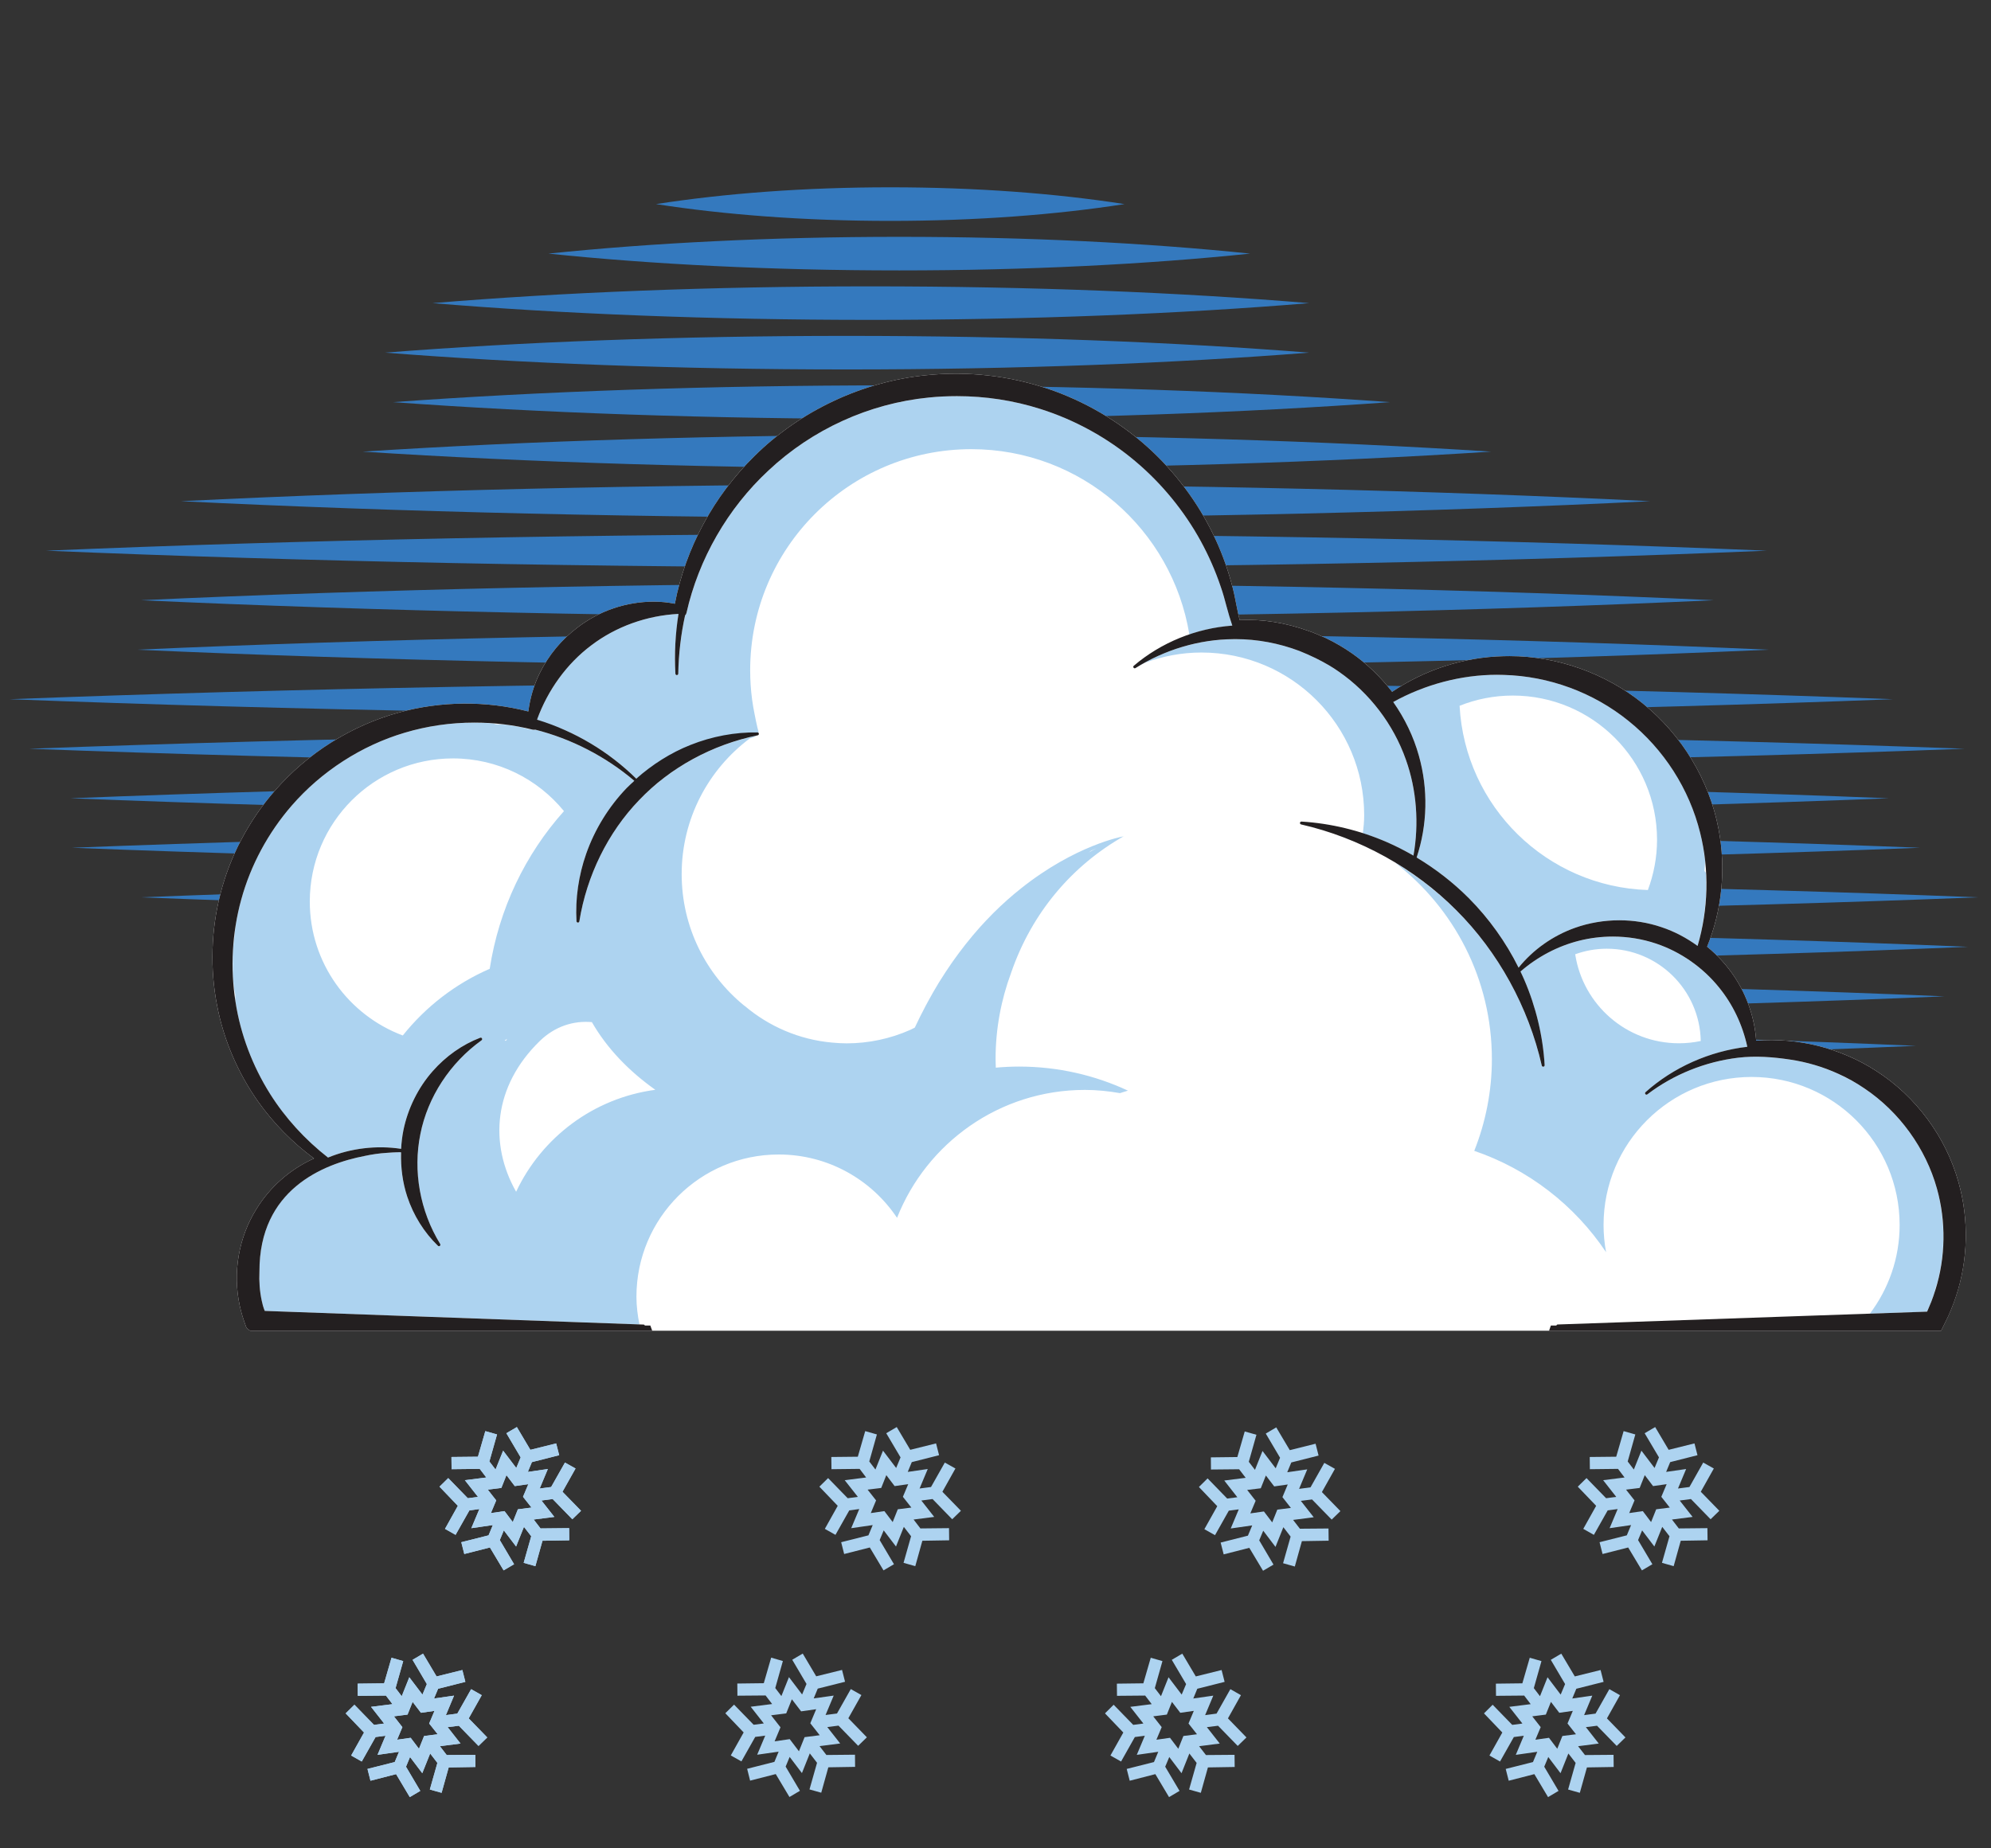
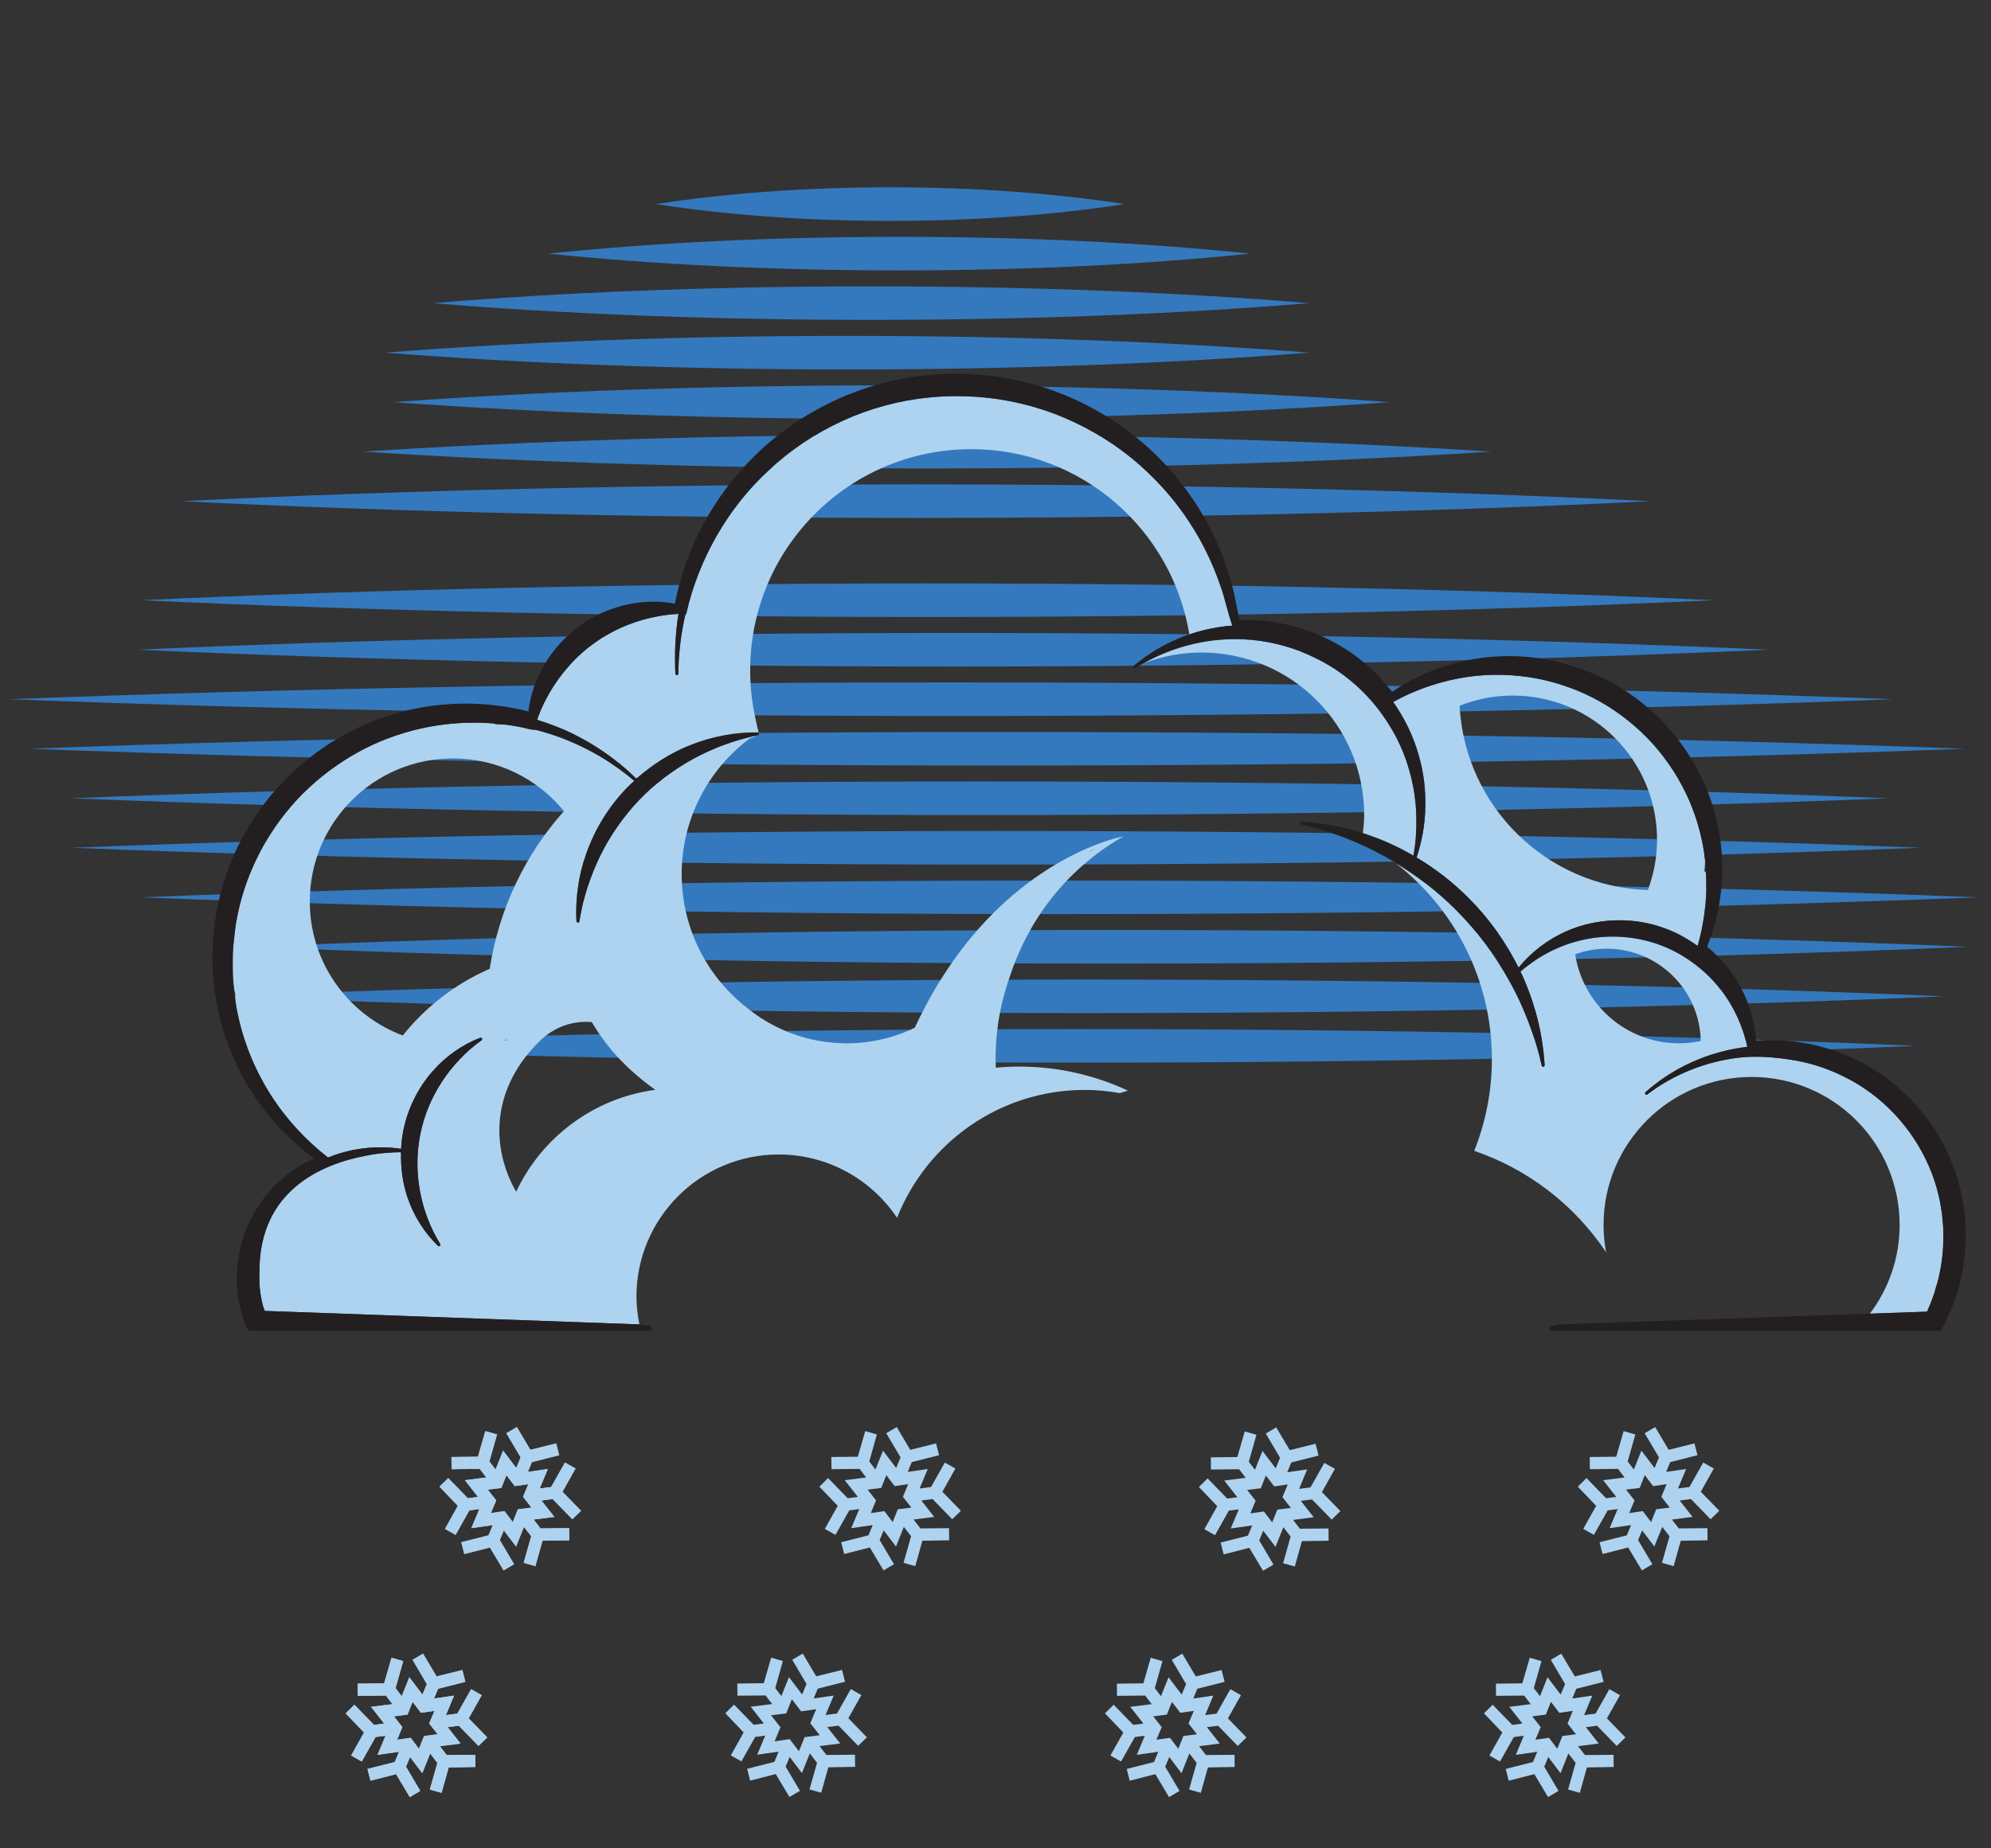
<svg xmlns="http://www.w3.org/2000/svg" version="1.1" id="Layer_1" x="0px" y="0px" width="280px" height="260px" viewBox="0 0 280 260" enable-background="new 0 0 280 260" xml:space="preserve">
  <rect x="0" y="0" width="280" height="260" fill="#333333" stroke="none" />
  <g>
    <g>
      <path fill="#3479BE" d="M33.889,147.113c34.459,1.498,74.74,2.365,117.777,2.365c43.047,0,83.324-0.867,117.779-2.365    c-34.455-1.498-74.732-2.355-117.779-2.355C108.629,144.758,68.348,145.615,33.889,147.113z" />
      <path fill="#3479BE" d="M31.41,140.152c35.408,1.496,76.793,2.356,121.021,2.356c44.228,0,85.613-0.86,121.021-2.356    c-35.405-1.504-76.791-2.361-121.021-2.361C108.203,137.791,66.819,138.648,31.41,140.152z" />
      <path fill="#3479BE" d="M35.25,133.186c35.326,1.498,76.623,2.359,120.746,2.359c44.139,0,85.434-0.861,120.762-2.359    c-35.328-1.504-76.623-2.367-120.762-2.367C111.873,130.818,70.576,131.682,35.25,133.186z" />
      <path fill="#3479BE" d="M19.793,126.223c37.797,1.494,81.967,2.359,129.178,2.359c47.209,0,91.383-0.865,129.178-2.359    c-37.795-1.502-81.969-2.363-129.178-2.363C101.76,123.859,57.59,124.721,19.793,126.223z" />
      <path fill="#3479BE" d="M10.12,119.25c38.025,1.506,82.461,2.367,129.955,2.367c47.497,0,91.935-0.861,129.954-2.367    c-38.021-1.498-82.457-2.357-129.954-2.357C92.581,116.893,48.146,117.752,10.12,119.25z" />
      <path fill="#3479BE" d="M9.909,112.291c37.402,1.492,81.135,2.359,127.86,2.359c46.728,0,90.454-0.867,127.86-2.359    c-37.406-1.498-81.132-2.365-127.86-2.365C91.044,109.926,47.312,110.793,9.909,112.291z" />
      <path fill="#3479BE" d="M4.105,105.324c39.813,1.502,86.359,2.361,136.095,2.361c49.737,0,96.282-0.859,136.093-2.361    c-39.811-1.498-86.355-2.359-136.093-2.359C90.464,102.965,43.918,103.826,4.105,105.324z" />
      <path fill="#3479BE" d="M1.339,98.357c38.748,1.498,84.036,2.359,132.432,2.359c48.405,0,93.684-0.861,132.436-2.359    c-38.752-1.498-84.031-2.365-132.436-2.365C85.375,95.992,40.087,96.859,1.339,98.357z" />
      <path fill="#3479BE" d="M19.234,91.391c33.574,1.504,72.814,2.367,114.75,2.367c41.941,0,81.178-0.863,114.737-2.367    c-33.56-1.498-72.796-2.354-114.737-2.354C92.048,89.037,52.808,89.893,19.234,91.391z" />
      <path fill="#3479BE" d="M19.833,84.432c32.354,1.496,70.178,2.357,110.596,2.357c40.42,0,78.241-0.861,110.579-2.357    c-32.338-1.506-70.158-2.363-110.579-2.363C90.011,82.068,52.187,82.926,19.833,84.432z" />
-       <path fill="#3479BE" d="M6.485,77.463c35.393,1.498,76.771,2.359,120.984,2.359c44.223,0,85.596-0.861,121-2.359    c-35.402-1.498-76.775-2.359-121-2.359C83.256,75.104,41.877,75.965,6.485,77.463z" />
      <path fill="#3479BE" d="M25.44,70.502c30.236,1.496,65.559,2.355,103.316,2.355c37.755,0,73.094-0.859,103.324-2.355    c-30.23-1.502-65.568-2.365-103.324-2.365C90.998,68.137,55.676,69,25.44,70.502z" />
      <path fill="#3479BE" d="M51.001,63.529c23.217,1.504,50.35,2.367,79.348,2.367c29.004,0,56.137-0.863,79.354-2.367    c-23.217-1.5-50.35-2.359-79.354-2.359C101.351,61.17,74.218,62.029,51.001,63.529z" />
      <path fill="#3479BE" d="M55.275,56.568c20.506,1.492,44.475,2.361,70.092,2.361c25.619,0,49.59-0.869,70.102-2.361    c-20.512-1.498-44.479-2.359-70.102-2.359C99.749,54.209,75.781,55.07,55.275,56.568z" />
      <path fill="#3479BE" d="M54.165,49.604c19.006,1.498,41.23,2.365,64.973,2.365c23.747,0,45.959-0.867,64.969-2.365    c-19.01-1.5-41.225-2.357-64.969-2.357C95.396,47.246,73.171,48.104,54.165,49.604z" />
      <path fill="#3479BE" d="M60.825,42.641c18.033,1.498,39.117,2.355,61.642,2.355c22.533,0,43.613-0.857,61.648-2.355    C166.08,41.137,145,40.28,122.467,40.28C99.943,40.279,78.859,41.137,60.825,42.641z" />
      <path fill="#3479BE" d="M77.129,35.674c14.436,1.498,31.307,2.365,49.345,2.365c18.032,0,34.905-0.867,49.34-2.365    c-14.438-1.498-31.311-2.359-49.34-2.359C108.436,33.314,91.565,34.176,77.129,35.674z" />
      <path fill="#3479BE" d="M92.262,28.709c9.641,1.502,20.899,2.363,32.937,2.363c12.039,0,23.303-0.861,32.941-2.363    c-9.641-1.504-20.904-2.361-32.941-2.361C113.161,26.348,101.903,27.205,92.262,28.709z" />
    </g>
    <path fill="#FFFFFF" d="M190.889,117.955c0.217,0.107,0.438,0.205,0.646,0.322c0.006-0.039,0.006-0.078,0.013-0.117   C191.332,118.092,191.111,118.023,190.889,117.955z" />
-     <path fill="#FFFFFF" d="M173.863,114.297c4.922,0,9.652,0.809,14.076,2.299c-4.027-1.619-8.424-2.52-13.027-2.52   c-1.941,0-3.842,0.164-5.693,0.469C170.742,114.381,172.295,114.297,173.863,114.297z" />
-     <path fill="#FFFFFF" d="M275.438,166.326c-1.777-6.4-6.01-12.121-11.604-15.695c-4.883-3.166-11-4.717-16.857-4.248   c-0.216-3.172-1.293-6.338-3.063-8.988c-1.033-1.562-2.322-2.981-3.84-4.225c2.106-5.16,2.68-11.018,1.608-16.557   c-1.281-6.826-5.173-13.271-10.668-17.672c-5.205-4.227-12.024-6.65-18.719-6.65c-0.281,0-0.562,0.006-0.834,0.012   c-5.559,0.125-11.102,1.893-15.684,5.014c-1.646-2.131-3.553-3.955-5.674-5.434c-1.101-0.77-2.297-1.473-3.674-2.141   c-0.101-0.057-0.201-0.096-0.306-0.135l-0.183-0.074c-0.452-0.209-0.912-0.408-1.383-0.59c-0.188-0.066-0.367-0.129-0.543-0.191   c-3.166-1.139-6.457-1.688-9.675-1.529c-0.153-0.607-0.295-1.281-0.452-2.068c-0.193-1.008-0.396-2.051-0.697-3.086   c-0.627-2.346-1.489-4.65-2.555-6.854c-2.216-4.605-5.41-8.865-9.244-12.32c-4.056-3.658-8.938-6.508-14.125-8.24   c-5.41-1.818-11.246-2.471-16.994-1.875c-8.973,0.883-17.781,5.029-24.17,11.373c-5.734,5.619-9.693,12.971-11.197,20.775   c-0.992-0.197-1.959-0.295-2.945-0.295c-3.869,0-7.68,1.287-10.729,3.625c-2.234,1.678-4.074,3.898-5.33,6.43   c-0.818,1.666-1.363,3.512-1.6,5.393c-5.947-1.535-12.305-1.467-18.197,0.146c-6.682,1.824-12.889,5.732-17.467,11.018   c-3.646,4.18-6.293,9.203-7.646,14.516c-1.309,5.093-1.473,10.515-0.463,15.675c0.922,4.823,2.93,9.521,5.805,13.569   c2.139,3.015,4.832,5.744,7.828,7.953c-3.336,1.494-6.186,3.992-8.092,7.097c-2.506,3.993-3.367,8.948-2.359,13.588   c0.113,0.518,0.227,0.977,0.357,1.405l0.045,0.152c0.051,0.17,0.102,0.334,0.242,0.725l0.24,0.687   c0.033,0.08,0.135,0.315,0.436,0.481l0.17,0.097H65.04h26.682h126.12h2.338h52.803l0.99-2.025l0.387-0.896   c0.224-0.543,0.479-1.188,0.693-1.855C276.779,177.281,276.916,171.566,275.438,166.326z" />
    <g>
      <path fill="#ADD3F0" d="M61.808,209.125l2.58,2.695l-1.807,3.24l1.488,0.844l1.947-3.443l1.4-0.188l-1.133,2.692l3.025-0.437    l-0.6,1.443l-3.836,0.967l0.422,1.66l3.605-0.918l1.926,3.221l1.473-0.866l-2.008-3.396l0.564-1.365l1.727,2.271l1.105-2.764    l1.02,1.317l-1.061,3.742l1.648,0.467l1-3.574l3.764-0.062l-0.018-1.711l-4.021,0.041l-0.963-1.252l2.906-0.369l-1.814-2.305    l1.576-0.209l2.766,2.844l1.225-1.193l-2.354-2.414l-0.254-0.262l1.838-3.271l-1.492-0.834l-1.943,3.438l-1.607,0.209l1.146-2.739    l-2.814,0.405l0.57-1.377l3.838-0.973l-0.424-1.66l-3.629,0.903l-1.9-3.202l-1.475,0.868l2.008,3.398l-0.617,1.49l-1.848-2.436    l-1.066,2.654l-0.865-1.134l1.076-3.801l-1.65-0.468l-1.039,3.601l-3.725,0.039l0.02,1.717l3.959-0.045l0.922,1.211l-3.012,0.38    l1.842,2.348l-1.428,0.188l-2.752-2.832L61.808,209.125z M69.786,211.055l-1.189-1.512l1.91-0.238l0.717-1.801l1.168,1.541    l1.908-0.271l-0.748,1.777l1.195,1.514l-1.914,0.242l-0.717,1.797l-1.164-1.541l-1.914,0.277L69.786,211.055z" />
      <path fill="#ADD3F0" d="M48.613,241.014l2.58,2.695l-1.809,3.234l1.492,0.844l1.945-3.443l1.398-0.182l-1.127,2.689l3.021-0.433    l-0.602,1.445l-3.832,0.967l0.422,1.66l3.602-0.927l1.926,3.229l1.479-0.871l-2.01-3.403l0.566-1.363l1.721,2.275l1.111-2.771    l1.014,1.323l-1.061,3.744l1.654,0.465l0.998-3.573l3.764-0.062l-0.021-1.711l-4.021,0.032l-0.957-1.243l2.9-0.375l-1.812-2.308    l1.574-0.196l2.766,2.84l1.229-1.195l-2.352-2.42l-0.254-0.26l1.834-3.265l-1.494-0.847l-1.943,3.438l-1.605,0.216l1.146-2.742    l-2.814,0.401l0.572-1.37l3.834-0.968l-0.422-1.666l-3.627,0.899l-1.904-3.204l-1.473,0.87l2.008,3.41l-0.617,1.479l-1.85-2.437    l-1.064,2.662l-0.867-1.133l1.076-3.803l-1.646-0.471l-1.041,3.598l-3.723,0.046l0.02,1.712l3.955-0.035l0.924,1.207l-3.014,0.379    l1.842,2.347l-1.424,0.188l-2.756-2.832L48.613,241.014z M56.589,242.949l-1.189-1.518l1.914-0.244l0.713-1.789l1.172,1.535    l1.904-0.271l-0.748,1.777l1.201,1.514l-1.914,0.242l-0.721,1.797l-1.166-1.541l-1.908,0.271L56.589,242.949z" />
      <path fill="#ADD3F0" d="M61.808,209.125l2.58,2.695l-1.807,3.24l1.488,0.844l1.947-3.443l1.4-0.188l-1.133,2.692l3.025-0.437    l-0.6,1.443l-3.836,0.967l0.422,1.66l3.605-0.918l1.926,3.221l1.473-0.866l-2.008-3.396l0.564-1.365l1.727,2.271l1.105-2.764    l1.02,1.317l-1.061,3.742l1.648,0.467l1-3.574l3.764-0.062l-0.018-1.711l-4.021,0.041l-0.963-1.252l2.906-0.369l-1.814-2.305    l1.576-0.209l2.766,2.844l1.225-1.193l-2.354-2.414l-0.254-0.262l1.838-3.271l-1.492-0.834l-1.943,3.438l-1.607,0.209l1.146-2.739    l-2.814,0.405l0.57-1.377l3.838-0.973l-0.424-1.66l-3.629,0.903l-1.9-3.202l-1.475,0.868l2.008,3.398l-0.617,1.49l-1.848-2.436    l-1.066,2.654l-0.865-1.134l1.076-3.801l-1.65-0.468l-1.039,3.601l-3.725,0.039l0.02,1.717l3.959-0.045l0.922,1.211l-3.012,0.38    l1.842,2.348l-1.428,0.188l-2.752-2.832L61.808,209.125z M69.786,211.055l-1.189-1.512l1.91-0.238l0.717-1.801l1.168,1.541    l1.908-0.271l-0.748,1.777l1.195,1.514l-1.914,0.242l-0.717,1.797l-1.164-1.541l-1.914,0.277L69.786,211.055z" />
      <path fill="#ADD3F0" d="M48.613,241.014l2.58,2.695l-1.809,3.234l1.492,0.844l1.945-3.443l1.398-0.182l-1.127,2.689l3.021-0.433    l-0.602,1.445l-3.832,0.967l0.422,1.66l3.602-0.927l1.926,3.229l1.479-0.871l-2.01-3.403l0.566-1.363l1.721,2.275l1.111-2.771    l1.014,1.323l-1.061,3.744l1.654,0.465l0.998-3.573l3.764-0.062l-0.021-1.711l-4.021,0.032l-0.957-1.243l2.9-0.375l-1.812-2.308    l1.574-0.196l2.766,2.84l1.229-1.195l-2.352-2.42l-0.254-0.26l1.834-3.265l-1.494-0.847l-1.943,3.438l-1.605,0.216l1.146-2.742    l-2.814,0.401l0.572-1.37l3.834-0.968l-0.422-1.666l-3.627,0.899l-1.904-3.204l-1.473,0.87l2.008,3.41l-0.617,1.479l-1.85-2.437    l-1.064,2.662l-0.867-1.133l1.076-3.803l-1.646-0.471l-1.041,3.598l-3.723,0.046l0.02,1.712l3.955-0.035l0.924,1.207l-3.014,0.379    l1.842,2.347l-1.424,0.188l-2.756-2.832L48.613,241.014z M56.589,242.949l-1.189-1.518l1.914-0.244l0.713-1.789l1.172,1.535    l1.904-0.271l-0.748,1.777l1.201,1.514l-1.914,0.242l-0.721,1.797l-1.166-1.541l-1.908,0.271L56.589,242.949z" />
      <path fill="#ADD3F0" d="M221.889,209.125l2.584,2.695l-1.812,3.24l1.491,0.844l1.943-3.443l1.402-0.188l-1.133,2.692l3.021-0.437    l-0.601,1.443l-3.832,0.967l0.42,1.66l3.604-0.918l1.931,3.221l1.473-0.866l-2.012-3.396l0.569-1.365l1.72,2.271l1.108-2.764    l1.021,1.317l-1.06,3.742l1.646,0.467l0.996-3.574l3.77-0.062l-0.021-1.711l-4.021,0.041l-0.964-1.252l2.902-0.369l-1.813-2.305    l1.579-0.209l2.767,2.844l1.226-1.193l-2.349-2.414l-0.258-0.262l1.834-3.271l-1.492-0.834l-1.938,3.438l-1.61,0.209l1.146-2.739    l-2.812,0.405l0.57-1.377l3.838-0.973l-0.424-1.66l-3.631,0.903l-1.896-3.202l-1.479,0.868l2.014,3.398l-0.621,1.49l-1.848-2.436    l-1.066,2.654l-0.863-1.134l1.072-3.801l-1.645-0.468l-1.041,3.601l-3.725,0.039l0.018,1.717l3.959-0.045l0.92,1.211l-3.011,0.38    l1.841,2.348l-1.425,0.188l-2.756-2.832L221.889,209.125z M229.869,211.055l-1.195-1.512l1.916-0.238l0.719-1.801l1.166,1.541    l1.91-0.271l-0.748,1.777l1.191,1.514l-1.912,0.242l-0.719,1.797l-1.164-1.541l-1.912,0.276L229.869,211.055z" />
      <path fill="#ADD3F0" d="M208.697,241.014l2.578,2.695l-1.811,3.234l1.489,0.844l1.944-3.443l1.4-0.182l-1.127,2.689l3.021-0.433    l-0.604,1.445l-3.834,0.967l0.422,1.66l3.605-0.927l1.926,3.229l1.476-0.871l-2.011-3.403l0.568-1.363l1.723,2.275l1.104-2.771    l1.021,1.323l-1.06,3.744l1.648,0.465l1-3.573l3.762-0.062l-0.019-1.711l-4.019,0.032l-0.967-1.243l2.905-0.375l-1.812-2.308    l1.572-0.196l2.766,2.84l1.229-1.195l-2.35-2.42l-0.254-0.26l1.832-3.265l-1.492-0.847l-1.941,3.438l-1.608,0.216l1.149-2.742    l-2.813,0.401l0.567-1.37l3.838-0.968l-0.426-1.666l-3.625,0.899l-1.902-3.204l-1.475,0.87l2.012,3.41l-0.623,1.479l-1.846-2.437    l-1.063,2.662l-0.866-1.133l1.075-3.803l-1.647-0.471l-1.041,3.598l-3.723,0.046l0.018,1.712l3.959-0.035l0.92,1.207l-3.01,0.379    l1.842,2.347l-1.428,0.188l-2.754-2.832L208.697,241.014z M216.672,242.949l-1.188-1.518l1.91-0.244l0.719-1.789l1.172,1.535    l1.904-0.271l-0.746,1.777l1.19,1.514l-1.911,0.242l-0.72,1.797l-1.164-1.541l-1.912,0.271L216.672,242.949z" />
      <path fill="#ADD3F0" d="M115.232,209.125l2.58,2.695l-1.812,3.24l1.494,0.844l1.943-3.443l1.404-0.188l-1.133,2.692l3.025-0.437    l-0.602,1.443l-3.834,0.967l0.42,1.66l3.607-0.918l1.926,3.221l1.473-0.866l-2.012-3.396l0.566-1.365l1.729,2.271l1.104-2.764    l1.018,1.317l-1.059,3.742l1.65,0.467l0.996-3.574l3.768-0.062l-0.02-1.711l-4.021,0.041l-0.961-1.252l2.9-0.369l-1.809-2.305    l1.576-0.209l2.764,2.844l1.225-1.193l-2.352-2.414l-0.252-0.262l1.832-3.271l-1.492-0.834l-1.941,3.438l-1.607,0.209l1.148-2.739    l-2.812,0.405l0.566-1.377l3.838-0.973l-0.424-1.66l-3.629,0.903l-1.9-3.202l-1.477,0.868l2.012,3.398l-0.617,1.49l-1.85-2.436    l-1.064,2.654l-0.867-1.134l1.072-3.801l-1.643-0.468l-1.041,3.601l-3.725,0.039l0.02,1.717l3.959-0.045l0.918,1.211l-3.014,0.38    l1.848,2.348l-1.428,0.188l-2.756-2.832L115.232,209.125z M123.206,211.055l-1.193-1.512l1.916-0.238l0.717-1.801l1.168,1.541    l1.91-0.271l-0.748,1.777l1.195,1.514l-1.914,0.242l-0.715,1.797l-1.17-1.541l-1.91,0.277L123.206,211.055z" />
      <path fill="#ADD3F0" d="M102.005,240.996l2.578,2.701l-1.811,3.234l1.496,0.838l1.941-3.443l1.406-0.182l-1.131,2.688l3.02-0.435    l-0.598,1.439l-3.834,0.975l0.418,1.664l3.605-0.922l1.928,3.225l1.473-0.872l-2.01-3.404l0.566-1.362l1.725,2.274l1.107-2.771    l1.018,1.325l-1.061,3.744l1.652,0.463l0.996-3.573l3.764-0.062l-0.014-1.711l-4.021,0.039l-0.963-1.246l2.902-0.373l-1.814-2.308    l1.576-0.202l2.764,2.838l1.227-1.195l-2.348-2.418l-0.258-0.262l1.836-3.263l-1.49-0.844l-1.943,3.438l-1.607,0.209l1.145-2.729    l-2.812,0.396l0.568-1.377l3.84-0.963l-0.424-1.666l-3.631,0.898l-1.896-3.199l-1.477,0.871l2.008,3.403l-0.619,1.479l-1.85-2.438    l-1.064,2.662l-0.861-1.127l1.07-3.801l-1.646-0.477l-1.039,3.596l-3.723,0.047l0.016,1.711l3.959-0.033l0.922,1.205l-3.014,0.381    l1.844,2.352l-1.428,0.183l-2.756-2.832L102.005,240.996z M109.763,242.973l-1.322-1.688l2.127-0.268l0.793-1.986l1.303,1.699    l2.117-0.301l-0.826,1.977l1.324,1.682l-2.127,0.271l-0.795,1.988l-1.297-1.709l-2.125,0.311L109.763,242.973z" />
      <path fill="#ADD3F0" d="M168.607,209.17l2.58,2.701l-1.812,3.234l1.496,0.844l1.943-3.449l1.397-0.182l-1.129,2.688l3.021-0.432    l-0.604,1.442l-3.834,0.971l0.425,1.662l3.604-0.922l1.933,3.226l1.47-0.867l-2.009-3.41l0.565-1.356l1.724,2.277l1.108-2.771    l1.019,1.322l-1.062,3.744l1.651,0.465l0.996-3.572l3.763-0.062l-0.02-1.716l-4.021,0.033l-0.957-1.24l2.899-0.373l-1.812-2.307    l1.576-0.197l2.762,2.832l1.229-1.194l-2.35-2.414l-0.256-0.261l1.836-3.268l-1.496-0.839l-1.939,3.438l-1.609,0.217l1.148-2.742    l-2.812,0.401l0.57-1.375l3.836-0.969l-0.422-1.666l-3.629,0.905l-1.902-3.204l-1.473,0.87l2.01,3.404l-0.615,1.482l-1.854-2.438    l-1.062,2.655l-0.867-1.133l1.076-3.801l-1.646-0.466l-1.041,3.599l-3.724,0.045l0.015,1.711l3.959-0.039l0.924,1.205    l-3.014,0.382l1.84,2.35l-1.424,0.188l-2.757-2.839L168.607,209.17z M176.586,211.107l-1.193-1.521l1.914-0.234l0.717-1.797    l1.172,1.533l1.904-0.271l-0.748,1.779l1.191,1.52l-1.91,0.24l-0.717,1.791l-1.168-1.535l-1.91,0.271L176.586,211.107z" />
      <path fill="#ADD3F0" d="M155.398,241.014l2.578,2.695l-1.812,3.234l1.496,0.844l1.938-3.443l1.401-0.182l-1.129,2.689l3.021-0.433    l-0.604,1.445l-3.834,0.967l0.423,1.66l3.604-0.927l1.926,3.229l1.476-0.871l-2.015-3.403l0.572-1.363l1.723,2.275l1.104-2.771    l1.021,1.323l-1.061,3.744l1.65,0.465l0.998-3.573l3.764-0.062l-0.019-1.711l-4.021,0.032l-0.963-1.243l2.904-0.375l-1.812-2.308    l1.574-0.196l2.764,2.84l1.228-1.195l-2.348-2.42l-0.255-0.26l1.828-3.265l-1.487-0.847l-1.941,3.438l-1.608,0.216l1.147-2.742    l-2.812,0.401l0.565-1.37l3.841-0.968l-0.425-1.666l-3.629,0.899l-1.899-3.204l-1.478,0.87l2.015,3.41l-0.623,1.479l-1.849-2.437    l-1.062,2.662l-0.867-1.133l1.074-3.803l-1.646-0.471l-1.041,3.598l-3.724,0.046l0.019,1.712l3.959-0.035l0.924,1.207    l-3.014,0.379l1.842,2.347l-1.428,0.188l-2.755-2.832L155.398,241.014z M163.373,242.949l-1.191-1.518l1.916-0.244l0.715-1.789    l1.172,1.535l1.904-0.271l-0.746,1.777l1.193,1.514l-1.912,0.242l-0.717,1.797l-1.166-1.541l-1.912,0.271L163.373,242.949z" />
      <path fill="#ADD3F0" d="M239.9,122.77c-0.062-0.084-0.125-0.176-0.203-0.248c0.053-0.488,0.078-0.969,0.102-1.451    c-0.029-0.277-0.08-0.543-0.119-0.814c-0.051-0.387-0.096-0.777-0.164-1.156c-0.117-0.652-0.256-1.297-0.416-1.938    c-1.521-6.168-5.102-11.758-10.082-15.758c-4.938-3.998-11.172-6.297-17.547-6.467c-0.326-0.012-0.645-0.018-0.967-0.018    c-5.006,0-10.129,1.365-14.568,3.828c1.617,2.311,2.857,4.871,3.603,7.545c1.334,4.701,1.209,9.766-0.312,14.33    c2.646,1.586,5.123,3.506,7.311,5.693c2.854,2.865,5.256,6.225,7.029,9.803c2.037-2.531,4.826-4.508,7.965-5.617    c1.935-0.686,4.078-1.049,6.193-1.049c2.039,0,4.039,0.322,5.94,0.969c1.801,0.596,3.519,1.506,5.069,2.639    c0.231-0.772,0.418-1.565,0.586-2.358c0.027-0.144,0.054-0.277,0.076-0.414C239.873,127.816,240.037,125.285,239.9,122.77z     M231.744,125.199c-14.244-0.465-25.717-11.752-26.479-25.918c2.312-0.924,4.834-1.439,7.477-1.439    c11.209,0,20.293,9.08,20.293,20.289C233.035,120.617,232.566,122.996,231.744,125.199z" />
      <path fill="#ADD3F0" d="M32.98,139.529c-0.014-0.125-0.021-0.248-0.039-0.373c0-0.012-0.002-0.018-0.002-0.029    C32.952,139.264,32.964,139.395,32.98,139.529z" />
      <path fill="#ADD3F0" d="M191.848,114.67c0,0.867-0.08,1.705-0.183,2.543l0,0c1.151,0.369,2.28,0.771,3.382,1.252    c1.264,0.549,2.51,1.189,3.727,1.893c0.807-4.504,0.447-9.256-1.059-13.486c-1.75-4.973-5.099-9.369-9.433-12.387    c-0.44-0.312-0.899-0.607-1.367-0.885c-0.623-0.357-1.246-0.707-1.883-1.014c-0.75-0.367-1.522-0.703-2.306-1.02    c-2.854-1.076-5.908-1.66-8.975-1.66l-0.346,0.006c-4.746,0.029-9.617,1.479-13.723,4.066c0.422-0.271,0.871-0.498,1.312-0.74    c2.484-0.924,5.16-1.451,7.965-1.451C181.604,91.787,191.848,102.021,191.848,114.67z" />
      <path fill="#ADD3F0" d="M170.107,88.475c0.105-0.023,0.213-0.041,0.324-0.062c0.945-0.188,1.899-0.334,2.873-0.408    c-0.301-0.873-0.562-1.762-0.797-2.645c-0.25-0.941-0.509-1.916-0.838-2.844c-0.74-2.209-1.688-4.355-2.812-6.412    c-2.319-4.23-5.498-8.111-9.207-11.227c-3.889-3.279-8.496-5.816-13.321-7.34c-3.777-1.201-7.731-1.807-11.743-1.807    c-1.33,0-2.672,0.062-3.99,0.197c-8.367,0.834-16.365,4.475-22.525,10.264c-5.723,5.312-9.818,12.434-11.529,20.039    c-0.031,0.137-0.096,0.25-0.191,0.328c-0.59,2.674-0.912,5.434-0.961,8.209c0,0.107-0.088,0.197-0.195,0.203    c-0.113,0-0.201-0.086-0.207-0.193c-0.158-2.82-0.008-5.652,0.432-8.416c-4.455,0.227-8.795,1.779-12.275,4.43    c-3.43,2.576-6.1,6.27-7.609,10.428c0.029,0.021,0.068,0.027,0.09,0.051c0.709,0.639,2.637,0.918,3.559,1.314    c1.246,0.543,2.457,1.16,3.631,1.846c2.4,1.404,4.66,3.104,6.629,5.074c1.559-0.701,2.846-2.248,4.467-3.059    c4.01-2.01,8.02-3.42,12.668-3.398c0.035-0.021,0.07-0.039,0.109-0.066c-0.215-0.676-0.566-2.492-0.58-2.578    c-0.133-0.656-0.246-1.326-0.338-1.994c-0.182-1.371-0.271-2.74-0.271-4.123c0-17.18,13.922-31.102,31.102-31.102    c15.458,0,28.248,11.295,30.662,26.072C168.188,88.938,169.139,88.678,170.107,88.475z" />
      <path fill="#ADD3F0" d="M143.309,150.031c-1.103,0-2.187,0.057-3.267,0.152c-0.012-0.402-0.031-0.812-0.031-1.211    c0-4.263,0.779-8.322,2.173-12.097c2.933-8.559,8.664-15.174,15.905-19.275c-0.226,0.086-0.433,0.193-0.651,0.283l0.485-0.221    c0,0-6.702,1.195-14.429,7.381c-1.23,0.98-2.485,2.09-3.745,3.342c-0.057,0.062-0.113,0.119-0.174,0.176    c-0.617,0.623-1.23,1.268-1.846,1.958c-0.006,0.006-0.012,0.014-0.018,0.02c-0.58,0.648-1.16,1.35-1.738,2.07    c-0.086,0.106-0.176,0.219-0.26,0.324c-0.57,0.727-1.131,1.479-1.689,2.268c-0.092,0.135-0.18,0.271-0.277,0.4    c-0.506,0.729-1.002,1.487-1.494,2.274c-0.074,0.119-0.148,0.231-0.225,0.353c-0.523,0.86-1.039,1.756-1.543,2.688    c-0.113,0.209-0.227,0.418-0.34,0.635c-0.51,0.969-1.012,1.959-1.496,3.003c-0.221,0.104-0.43,0.222-0.65,0.321    c-2.811,1.246-5.863,1.889-8.936,1.889c-0.674,0-1.346-0.041-2.02-0.104c-0.002,0-0.002,0-0.008,0    c-4.662-0.418-8.906-2.287-12.289-5.148c-0.033-0.021-0.064-0.045-0.096-0.062c-5.363-4.377-8.785-11.033-8.785-18.492    c0-7.816,3.771-14.738,9.58-19.088c0.451-0.119,0.816-0.256,0.932-0.396c-0.039,0.012-0.072,0.021-0.115,0.033    c-2.336,0.504-4.607,1.258-6.76,2.244c-0.006,0-0.012,0.006-0.023,0.01c-0.717,0.324-1.422,0.688-2.111,1.062    c-0.068,0.033-0.125,0.072-0.193,0.119c-0.625,0.346-1.248,0.713-1.852,1.104c-0.156,0.102-0.299,0.215-0.453,0.322    c-0.502,0.336-1.004,0.68-1.479,1.043c-0.277,0.215-0.533,0.441-0.793,0.656c-0.346,0.283-0.699,0.557-1.031,0.85    c-0.584,0.521-1.15,1.072-1.686,1.639c-4.387,4.553-7.371,10.613-8.408,17.059c-0.018,0.098-0.102,0.17-0.201,0.17    c-0.109-0.006-0.195-0.09-0.201-0.191c-0.182-3.15,0.289-6.436,1.365-9.494c1.203-3.426,3.166-6.615,5.682-9.232    c0.346-0.361,0.725-0.686,1.088-1.029c-3.02-2.561-6.486-4.6-10.174-6.004c-1.229-0.471-2.482-0.867-3.754-1.189    c-0.129,0.027-0.264,0.021-0.393-0.006c-0.441-0.006-0.945-0.182-1.4-0.301c-0.004,0-0.016-0.006-0.018-0.006    c-0.738-0.146-1.486-0.277-2.229-0.373c-0.006,0-0.012,0-0.014,0c-0.443-0.051-0.865-0.051-1.307-0.057    c-0.197,0-0.379-0.062-0.555-0.137c-0.883-0.068-1.764-0.113-2.656-0.113c-3.34,0-6.633,0.477-9.797,1.422    c-6.062,1.795-11.705,5.438-15.881,10.246c-3.322,3.824-5.781,8.395-7.104,13.221c-0.316,1.148-0.568,2.322-0.768,3.512    c-0.096,0.6-0.135,1.217-0.201,1.828c-0.062,0.578-0.152,1.156-0.189,1.734c-0.045,0.812-0.025,1.631-0.018,2.451    c0.006,0.381-0.016,0.766-0.002,1.147c0.031,0.646,0.125,1.291,0.189,1.943c0.051,0.247,0.102,0.497,0.158,0.747    c-0.012,0.246-0.002,0.511,0,0.765c0.012,0.104,0.012,0.199,0.029,0.295c0.695,4.511,2.379,8.976,4.859,12.914    c2.146,3.41,4.961,6.472,8.145,8.955c3.215-1.317,6.863-1.75,10.281-1.228c0.047-0.862,0.146-1.729,0.316-2.588    c0.617-3.062,2.078-6.022,4.123-8.338c1.848-2.104,4.158-3.738,6.688-4.707c0.096-0.033,0.201,0.006,0.248,0.101    c0.049,0.084,0.025,0.194-0.059,0.26c-4.436,3.187-7.572,7.983-8.604,13.17c-1.07,5.224-0.057,10.869,2.781,15.483    c0.051,0.093,0.037,0.203-0.047,0.269c-0.039,0.033-0.082,0.045-0.123,0.045c-0.055,0-0.104-0.018-0.145-0.057    c-1.955-1.89-3.449-4.289-4.324-6.937c-0.652-1.986-0.918-4.078-0.861-6.162c-0.02,0-0.041,0-0.057,0l0.057-0.065    c0,0-0.787-0.015-2.033,0.092c-1.037,0.062-2.062,0.215-3.07,0.433c-5.916,1.139-14.846,4.764-14.814,16.25    c-0.064,1.389,0.033,2.778,0.326,4.135c0.037,0.176,0.09,0.402,0.158,0.656c0.074,0.276,0.166,0.524,0.264,0.76l52.695,1.896    c-0.256-1.271-0.422-2.562-0.422-3.896c0-11.045,8.957-20.004,20.008-20.004c6.941,0,13.051,3.539,16.641,8.908    c4.164-10.529,14.412-17.994,26.424-17.994c1.687,0,3.323,0.176,4.93,0.453c0.369-0.134,0.75-0.229,1.121-0.349    C153.971,151.248,148.789,150.031,143.309,150.031z M153.473,119.654l0.76-0.34c-0.396,0.193-0.775,0.408-1.164,0.617    L153.473,119.654z M56.646,145.658c-7.633-2.859-13.08-10.207-13.08-18.838c0-11.119,9.018-20.137,20.137-20.137    c6.299,0,11.918,2.889,15.609,7.414c-5.443,6.084-9.141,13.736-10.443,22.182C64.062,138.369,59.876,141.613,56.646,145.658z     M71.146,146.406c-0.062-0.018-0.125-0.023-0.182-0.035c0.119-0.084,0.242-0.164,0.361-0.242    C71.263,146.219,71.197,146.314,71.146,146.406z M72.583,167.641c-3.795-6.707-3.23-14.822,3.324-21.201    c2.139-2.078,4.748-2.889,7.33-2.662c2.189,3.798,5.275,6.931,8.922,9.521C83.468,154.461,76.181,160,72.583,167.641z" />
      <path fill="#ADD3F0" d="M207.242,161.857c7.668,2.594,14.203,7.67,18.625,14.285c-0.229-1.24-0.354-2.521-0.354-3.83    c0-11.498,9.317-20.82,20.822-20.82c11.495,0,20.816,9.322,20.816,20.82c0,4.688-1.564,8.996-4.188,12.479    c0.898-0.033,1.795-0.068,2.695-0.096c0.561-0.021,1.121-0.039,1.684-0.057l0.658-0.023c0.318-0.016,0.705-0.062,1.072-0.039    l1.928-0.068l0.578-1.371c0.166-0.43,0.348-0.934,0.516-1.455c0-0.012,0-0.018,0-0.018c0.062-0.396,0.217-0.793,0.344-1.189    c0.049-0.176,0.101-0.35,0.146-0.52c0.079-0.33,0.145-0.664,0.209-0.986c0.059-0.266,0.112-0.533,0.159-0.805    c0.06-0.34,0.099-0.686,0.144-1.02c0.031-0.277,0.072-0.543,0.096-0.814c0.035-0.352,0.049-0.703,0.066-1.049    c0.014-0.266,0.035-0.527,0.039-0.787c0.008-0.369-0.004-0.736-0.011-1.1c-0.011-0.248-0.006-0.504-0.021-0.752    c-0.019-0.369-0.058-0.736-0.095-1.105c-0.021-0.244-0.034-0.492-0.062-0.736c-0.055-0.396-0.125-0.787-0.191-1.178    c-0.039-0.215-0.062-0.436-0.107-0.646c-0.121-0.6-0.266-1.205-0.43-1.795c-1.576-5.658-5.285-10.785-10.188-14.067    c-0.663-0.453-1.354-0.865-2.062-1.246c-0.176-0.099-0.355-0.183-0.533-0.271c-0.541-0.283-1.09-0.543-1.647-0.781    c-0.179-0.073-0.354-0.146-0.535-0.221c-0.709-0.283-1.429-0.545-2.157-0.768c-1.15-0.334-2.324-0.602-3.511-0.773    c-2.413-0.361-4.896-0.557-7.332-0.262c-1.135,0.137-2.263,0.354-3.368,0.641c-1.127,0.289-2.238,0.65-3.314,1.082    c-2.161,0.873-4.213,2.021-6.064,3.435c-0.084,0.067-0.209,0.051-0.275-0.029c-0.069-0.084-0.062-0.209,0.021-0.282    c3.912-3.5,8.983-5.755,14.31-6.384c-0.67-3.082-2.026-5.946-3.966-8.332c-2.286-2.838-5.438-5.034-8.868-6.187    c-1.942-0.649-3.994-0.983-6.084-0.983c-1.601,0-3.19,0.197-4.729,0.582c-3.016,0.761-5.854,2.256-8.252,4.334    c0.18,0.386,0.363,0.771,0.529,1.16c1.645,3.789,2.636,7.94,2.867,12.021c0.004,0.104-0.074,0.198-0.176,0.209    c-0.007,0-0.007-0.004-0.007-0.004c-0.013,0-0.013,0.01-0.021,0.01c-0.1,0-0.182-0.064-0.199-0.164    c-1.862-8.226-6.131-15.982-12.018-21.853c-0.68-0.686-1.389-1.342-2.111-1.971c-0.393-0.352-0.807-0.68-1.213-1.008    c-0.312-0.256-0.617-0.51-0.936-0.76c-0.574-0.436-1.156-0.861-1.754-1.273c-0.135-0.092-0.271-0.193-0.412-0.283    c-0.709-0.482-1.428-0.947-2.162-1.389h-0.006c8.268,6.377,13.602,16.362,13.602,27.612c0,4.562-0.891,8.92-2.479,12.914    C207.305,161.875,207.27,161.869,207.242,161.857z M225.955,133.453c7.223,0,13.09,5.787,13.227,12.98    c-0.99,0.211-2.018,0.321-3.07,0.321c-7.396,0-13.502-5.432-14.588-12.521C222.912,133.736,224.398,133.453,225.955,133.453z" />
    </g>
    <path fill="#231F20" d="M275.438,166.326c-1.777-6.4-6.01-12.121-11.604-15.695c-4.883-3.166-11-4.717-16.857-4.248   c-0.216-3.172-1.293-6.338-3.063-8.988c-1.033-1.562-2.322-2.981-3.84-4.225c2.106-5.16,2.68-11.018,1.608-16.557   c-1.281-6.826-5.173-13.271-10.668-17.672c-5.205-4.227-12.024-6.65-18.719-6.65c-0.281,0-0.562,0.006-0.834,0.012   c-5.559,0.125-11.102,1.893-15.684,5.014c-1.646-2.131-3.553-3.955-5.674-5.434c-1.101-0.77-2.297-1.473-3.674-2.141   c-0.101-0.057-0.201-0.096-0.306-0.135l-0.183-0.074c-0.452-0.209-0.912-0.408-1.383-0.59c-0.188-0.066-0.367-0.129-0.543-0.191   c-3.166-1.139-6.457-1.688-9.675-1.529c-0.153-0.607-0.295-1.281-0.452-2.068c-0.193-1.008-0.396-2.051-0.697-3.086   c-0.627-2.346-1.489-4.65-2.555-6.854c-2.216-4.605-5.41-8.865-9.244-12.32c-4.056-3.658-8.938-6.508-14.125-8.24   c-5.41-1.818-11.246-2.471-16.994-1.875c-8.973,0.883-17.781,5.029-24.17,11.373c-5.734,5.619-9.693,12.971-11.197,20.775   c-0.992-0.197-1.959-0.295-2.945-0.295c-3.869,0-7.68,1.287-10.729,3.625c-2.234,1.678-4.074,3.898-5.33,6.43   c-0.818,1.666-1.363,3.512-1.6,5.393c-5.947-1.535-12.305-1.467-18.197,0.146c-6.682,1.824-12.889,5.732-17.467,11.018   c-3.646,4.18-6.293,9.203-7.646,14.516c-1.309,5.093-1.473,10.515-0.463,15.675c0.922,4.823,2.93,9.521,5.805,13.569   c2.139,3.015,4.832,5.744,7.828,7.953c-3.336,1.494-6.186,3.992-8.092,7.097c-2.506,3.993-3.367,8.948-2.359,13.588   c0.113,0.518,0.227,0.977,0.357,1.405l0.045,0.152c0.051,0.17,0.102,0.334,0.242,0.725l0.24,0.687   c0.033,0.08,0.135,0.315,0.436,0.481l0.17,0.097h56.52l-0.264-0.729h-0.773c-0.027-0.074-0.084-0.137-0.172-0.137l-53.279-1.922   c-0.098-0.23-0.189-0.479-0.264-0.76c-0.068-0.254-0.121-0.479-0.158-0.656c-0.293-1.354-0.391-2.744-0.326-4.135   c-0.031-11.484,8.898-15.109,14.814-16.25c1.008-0.216,2.033-0.369,3.07-0.431c1.246-0.104,2.033-0.092,2.033-0.092   s-0.057,0.067,0,0.067c-0.057,2.084,0.209,4.175,0.861,6.162c0.875,2.646,2.369,5.047,4.324,6.935   c0.041,0.039,0.09,0.057,0.145,0.057c0.041,0,0.084-0.012,0.123-0.045c0.084-0.062,0.098-0.176,0.047-0.269   c-2.838-4.614-3.852-10.264-2.781-15.483c1.031-5.185,4.168-9.985,8.604-13.17c0.084-0.062,0.107-0.176,0.059-0.26   c-0.047-0.093-0.152-0.132-0.248-0.099c-2.529,0.969-4.84,2.603-6.688,4.707c-2.045,2.312-3.506,5.271-4.123,8.338   c-0.17,0.854-0.27,1.724-0.316,2.588c-3.418-0.524-7.066-0.096-10.281,1.226c-3.184-2.485-5.998-5.545-8.145-8.955   c-2.48-3.94-4.164-8.405-4.859-12.914c-0.762-4.797-0.479-9.78,0.801-14.426c1.322-4.826,3.781-9.396,7.104-13.221   c4.176-4.809,9.818-8.451,15.881-10.246c3.164-0.945,6.457-1.422,9.797-1.422c2.775,0,5.521,0.322,8.178,0.986   c0.129,0.027,0.264,0.033,0.393,0.006c5.08,1.291,9.9,3.777,13.928,7.193c-0.363,0.344-0.742,0.668-1.088,1.029   c-2.516,2.617-4.479,5.807-5.682,9.232c-1.076,3.059-1.547,6.344-1.365,9.494c0.006,0.102,0.092,0.186,0.201,0.191   c0.1,0,0.184-0.072,0.201-0.17c1.037-6.445,4.021-12.506,8.408-17.059c4.336-4.561,10.262-7.801,16.684-9.119   c0.1-0.023,0.164-0.113,0.158-0.223c-0.01-0.102-0.096-0.18-0.197-0.18c-3.133-0.057-6.424,0.561-9.422,1.762   c-2.785,1.098-5.367,2.752-7.625,4.746c-3.854-3.807-8.646-6.668-13.857-8.27c-0.021-0.023-0.061-0.029-0.09-0.051   c1.51-4.158,4.18-7.852,7.609-10.428c3.48-2.65,7.82-4.203,12.275-4.43c-0.439,2.764-0.59,5.596-0.432,8.416   c0.006,0.107,0.094,0.193,0.207,0.193c0.107-0.006,0.195-0.096,0.195-0.203c0.049-2.775,0.371-5.535,0.961-8.209   c0.096-0.078,0.16-0.191,0.191-0.328c1.711-7.605,5.807-14.727,11.529-20.039c6.16-5.789,14.158-9.43,22.525-10.264   c1.318-0.135,2.66-0.197,3.99-0.197c4.012,0,7.966,0.605,11.743,1.807c4.826,1.523,9.434,4.061,13.322,7.34   c3.709,3.115,6.887,6.996,9.207,11.227c1.125,2.057,2.068,4.203,2.812,6.412c0.33,0.928,0.589,1.902,0.839,2.844   c0.233,0.883,0.496,1.771,0.795,2.645c-5.095,0.373-10.017,2.379-13.854,5.652c-0.082,0.068-0.098,0.188-0.033,0.266   c0.062,0.092,0.182,0.113,0.271,0.057c4.104-2.588,8.976-4.037,13.722-4.066l0.346-0.006c3.063,0,6.117,0.584,8.974,1.66   c0.781,0.316,1.557,0.652,2.307,1.02c0.637,0.307,1.26,0.656,1.883,1.014c0.467,0.277,0.926,0.572,1.367,0.885   c4.334,3.018,7.682,7.414,9.432,12.387c1.508,4.23,1.863,8.982,1.061,13.486c-1.217-0.703-2.463-1.344-3.729-1.893   c-3.789-1.648-7.941-2.65-12.014-2.895c-0.104,0-0.197,0.068-0.217,0.17c-0.014,0.107,0.057,0.205,0.158,0.232   c8.219,1.875,15.971,6.168,21.83,12.07c5.885,5.867,10.151,13.627,12.018,21.852c0.02,0.101,0.102,0.164,0.225,0.158   c0.104-0.01,0.182-0.107,0.178-0.209c-0.231-4.078-1.227-8.229-2.867-12.02c-0.166-0.391-0.354-0.775-0.53-1.16   c2.399-2.078,5.237-3.574,8.252-4.334c1.537-0.385,3.129-0.582,4.729-0.582c2.09,0,4.141,0.334,6.084,0.984   c3.432,1.147,6.582,3.348,8.867,6.186c1.938,2.385,3.297,5.25,3.967,8.332c-5.324,0.629-10.396,2.883-14.312,6.383   c-0.084,0.074-0.092,0.199-0.021,0.283c0.066,0.08,0.191,0.098,0.275,0.029c3.688-2.812,8.154-4.594,12.75-5.154   c2.438-0.295,4.918-0.102,7.332,0.26c2.334,0.346,4.619,1.02,6.768,2c1.287,0.578,2.521,1.264,3.683,2.061   c4.899,3.285,8.608,8.412,10.187,14.07c1.305,4.639,1.229,9.715-0.218,14.279c-0.18,0.6-0.396,1.184-0.582,1.676l-0.577,1.371   l-51.964,1.807c-0.084,0.006-0.146,0.068-0.176,0.146h-0.771l-0.254,0.729h55.139l0.992-2.025l0.386-0.896   c0.223-0.543,0.479-1.188,0.694-1.855C276.779,177.281,276.916,171.566,275.438,166.326z M233.664,130.422   c-1.902-0.646-3.902-0.969-5.941-0.969c-2.115,0-4.262,0.363-6.192,1.049c-3.14,1.109-5.929,3.086-7.968,5.617   c-1.771-3.578-4.174-6.938-7.026-9.803c-2.188-2.188-4.664-4.107-7.312-5.693c1.521-4.564,1.646-9.629,0.312-14.33   c-0.742-2.674-1.98-5.234-3.602-7.545c4.438-2.463,9.562-3.828,14.567-3.828c0.322,0,0.642,0.006,0.968,0.018   c6.375,0.17,12.608,2.469,17.547,6.467c4.979,4,8.562,9.59,10.082,15.758c1.301,5.172,1.153,10.773-0.363,15.897   C237.182,131.928,235.465,131.018,233.664,130.422z" />
  </g>
</svg>